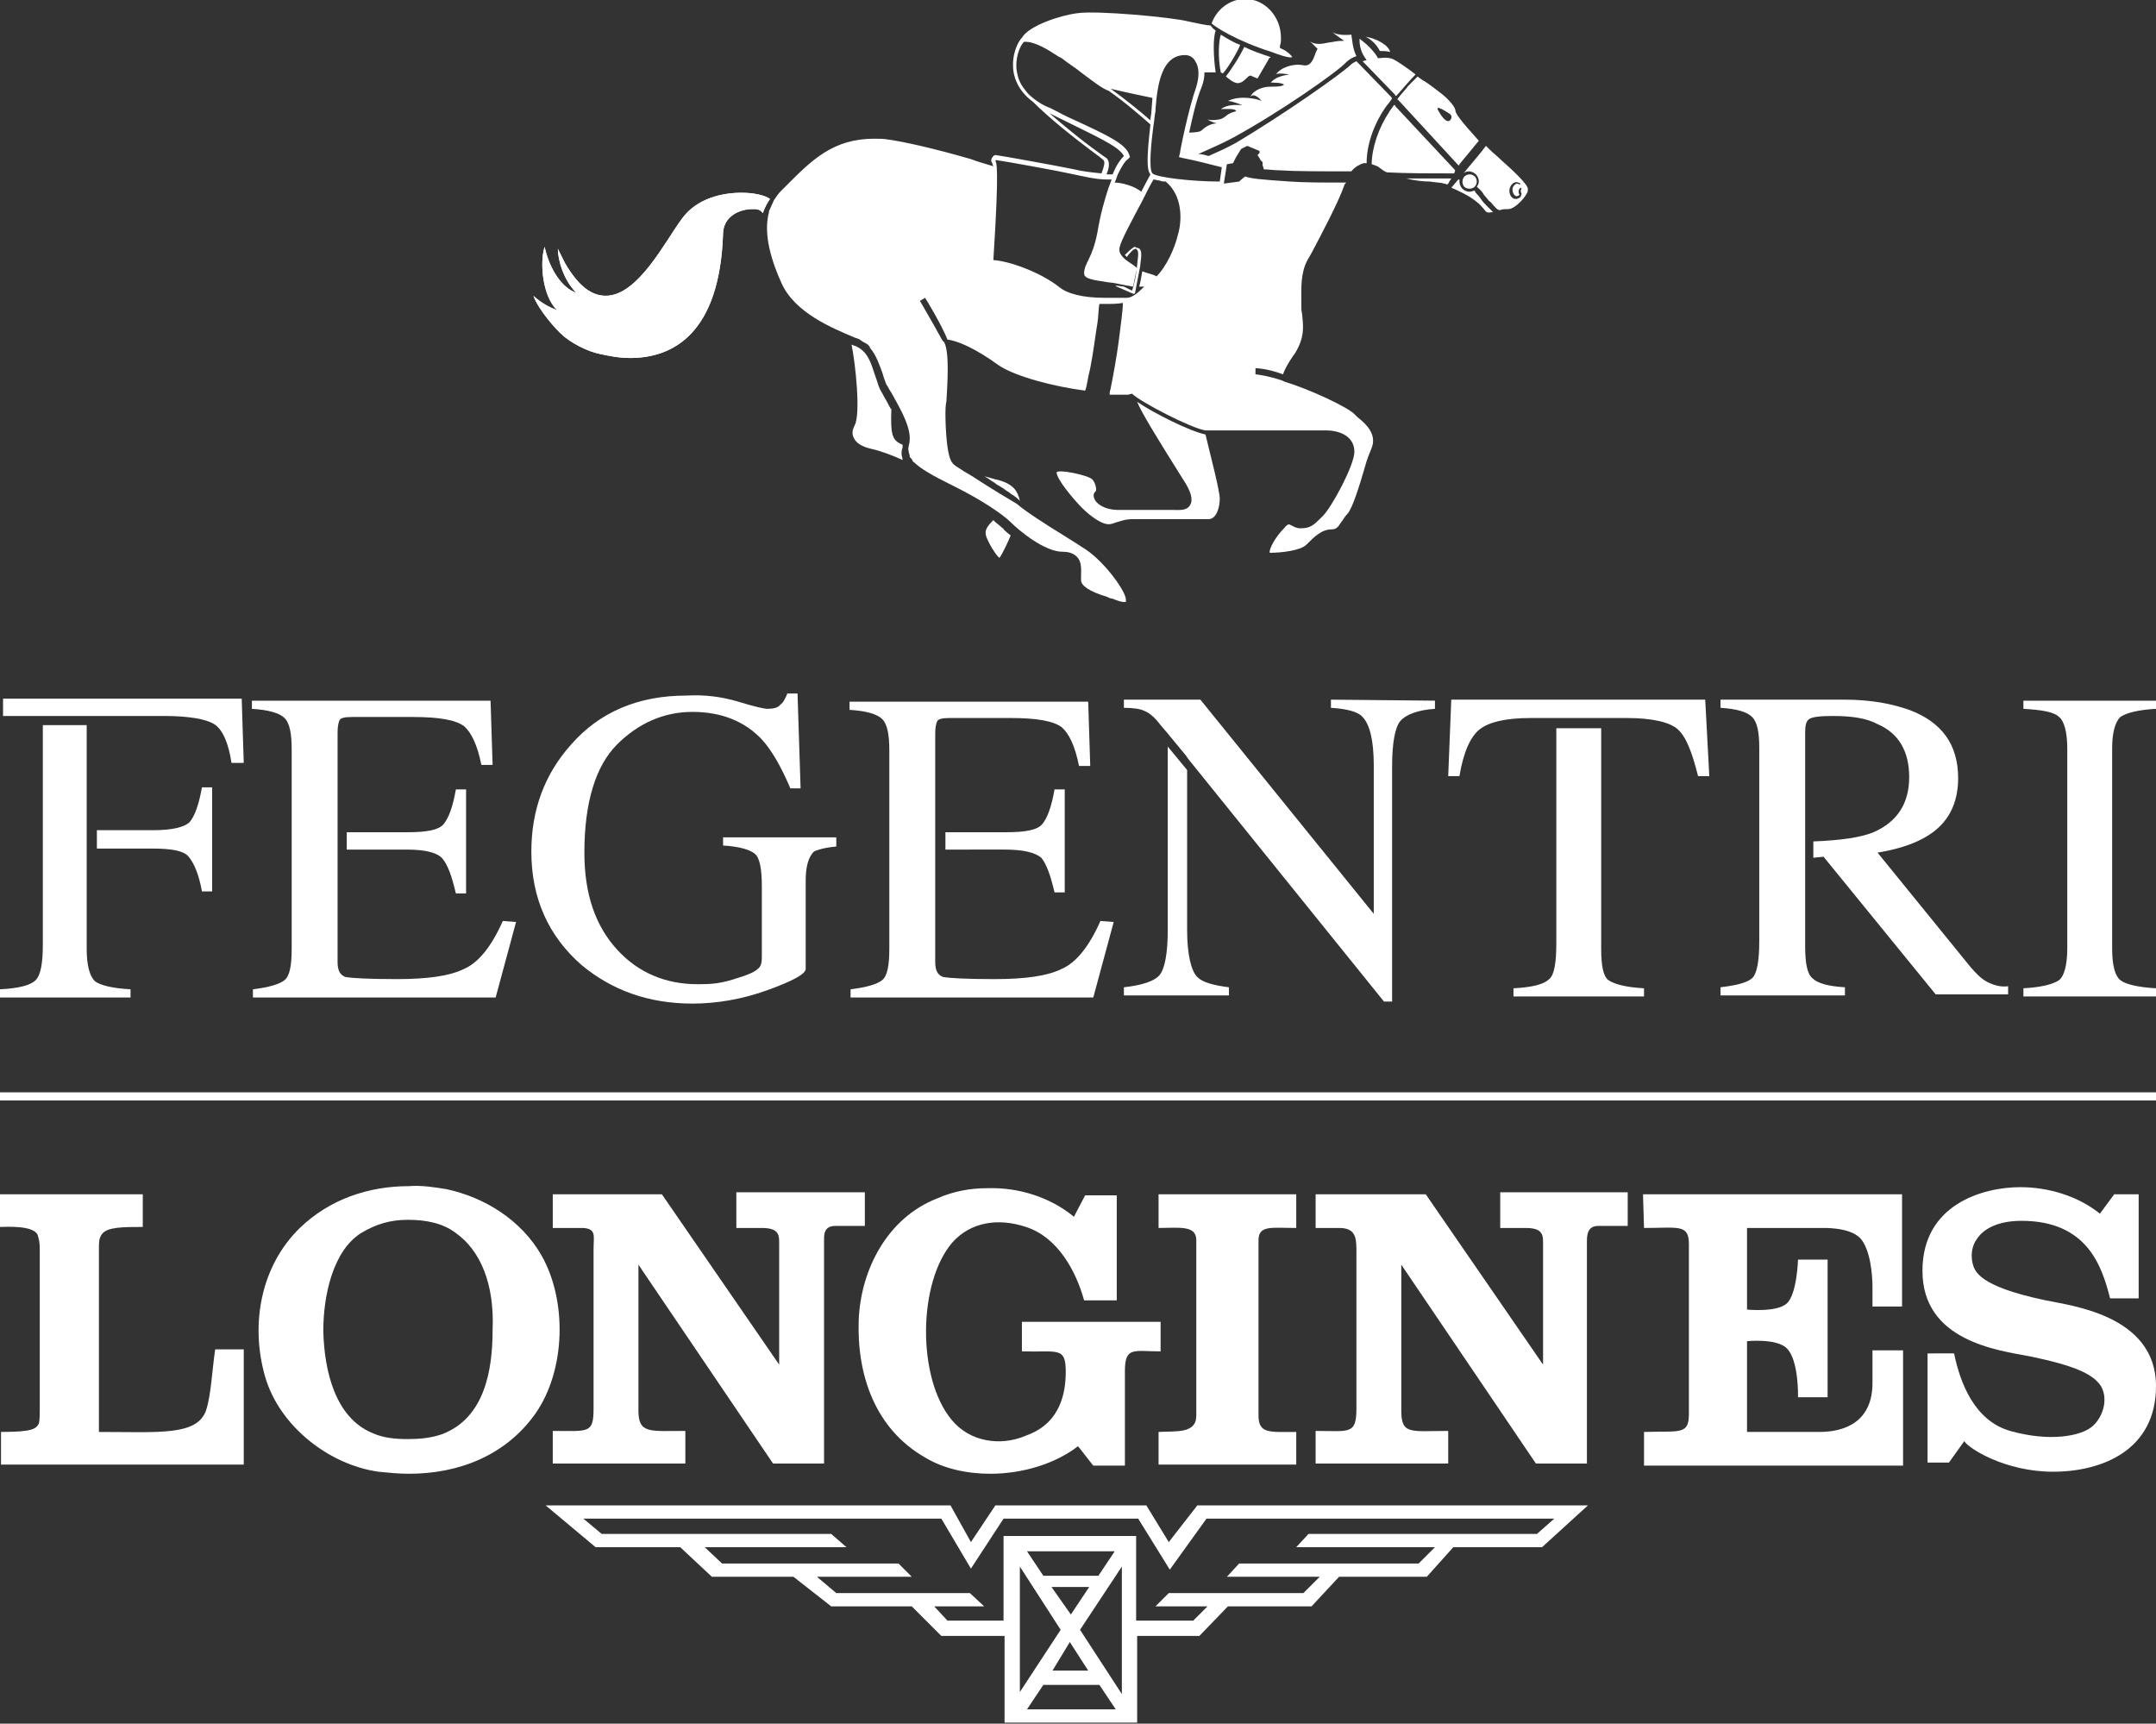
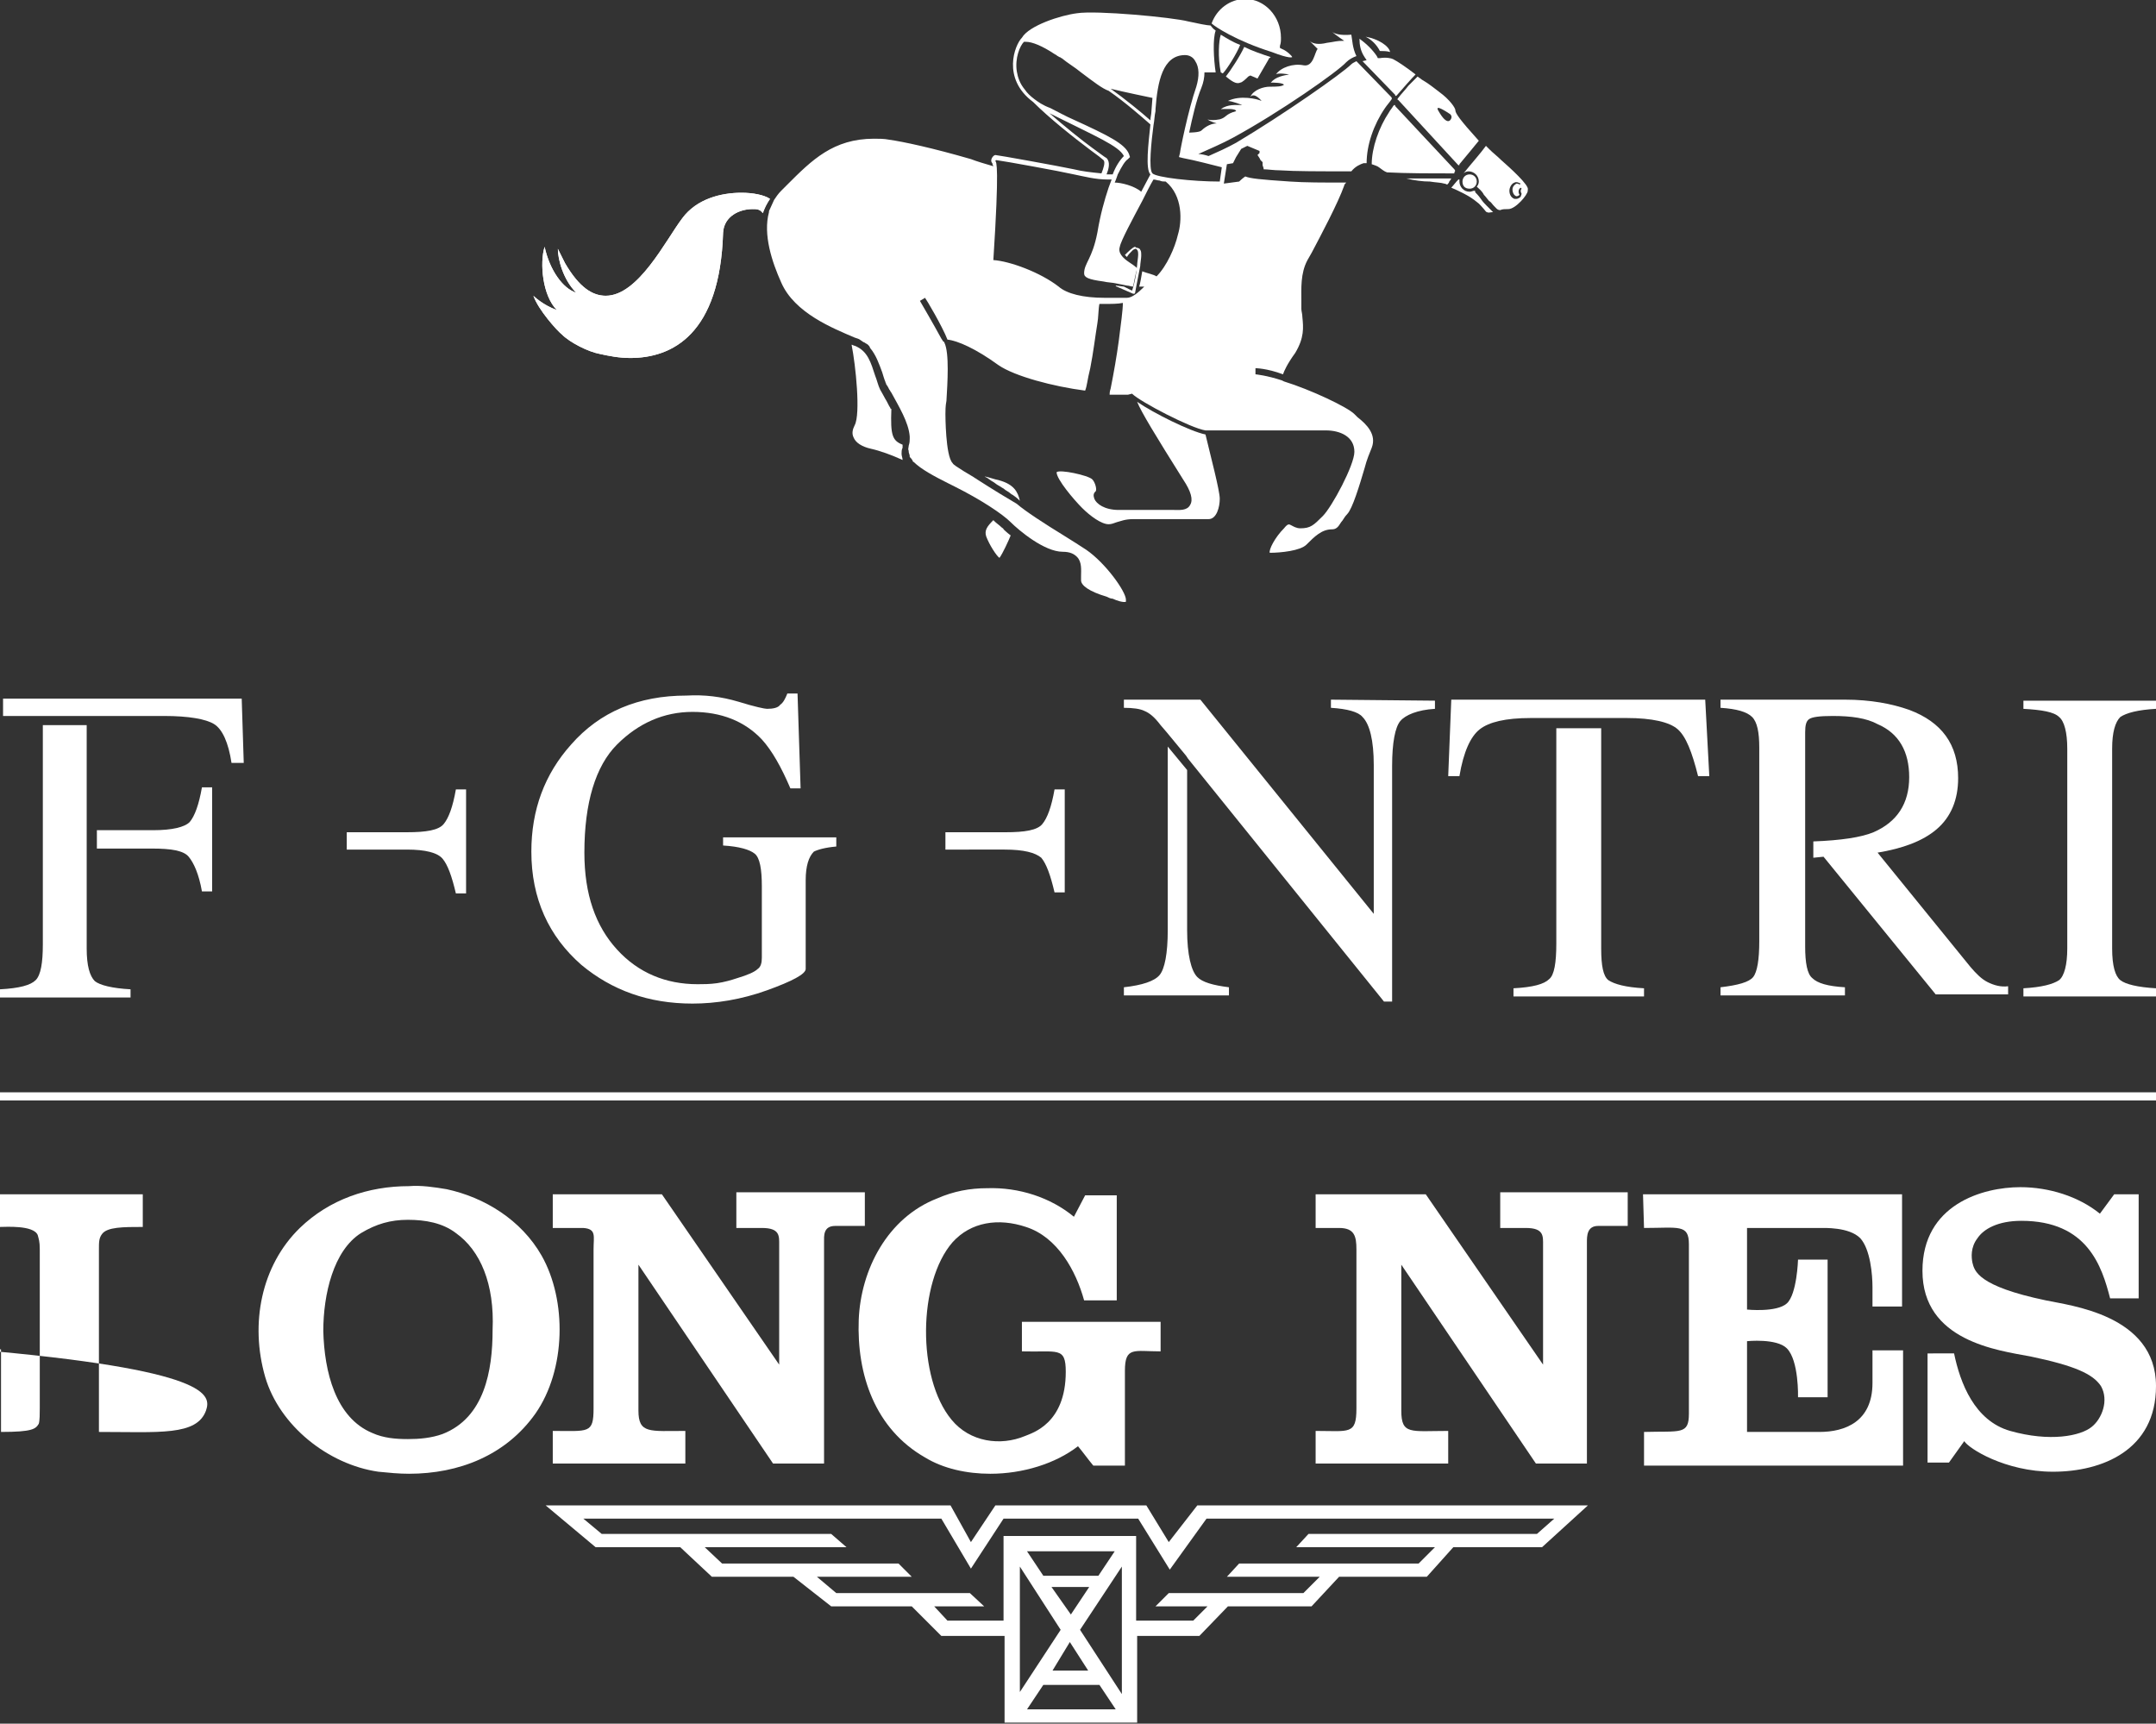
<svg xmlns="http://www.w3.org/2000/svg" version="1.1" id="Calque_1" x="0px" y="0px" viewBox="0 0 211.4 169" style="enable-background:new 0 0 211.4 169;" xml:space="preserve">
  <rect x="0" y="0" width="211.4" height="169" fill="#333333" stroke="none" />
  <style type="text/css">
	.st0{fill:#FFFFFF;}
</style>
  <g>
    <path class="st0" d="M167.2,68.6h-24.9l-0.3,7.5h1.1c0.4-2.4,1.1-3.9,2-4.6s2.5-1.1,5-1.1h1.6h0.9h4.4h0.4h2.1c2.5,0,4.2,0.4,5,1.1   s1.4,2.2,2,4.6h1.1L167.2,68.6z" />
    <path class="st0" d="M9.5,81.4H15c1.9,0,3.1-0.3,3.6-0.8c0.5-0.6,0.9-1.7,1.2-3.4h1v10.2h-1c-0.3-1.7-0.8-2.8-1.3-3.4   s-1.7-0.8-3.6-0.8H9.5V81.4z M0.3,70.2v-1.7h23.4l0.2,6.3h-1.2c-0.3-2-0.9-3.3-1.7-3.8c-0.8-0.5-2.5-0.8-4.9-0.8h-6H0.3z" />
    <path class="st0" d="M72.4,68.8c1.6,0.5,2.6,0.7,2.8,0.7c0.6,0,1.1-0.1,1.3-0.4c0.3-0.2,0.5-0.6,0.7-1.1h1l0.3,9.3h-1   c-0.9-2.1-1.8-3.7-2.8-4.8c-1.7-1.8-4-2.7-6.8-2.7s-5.3,1.1-7.4,3.2s-3.2,5.7-3.2,10.6c0,4.1,1.1,7.2,3.2,9.5   c2.1,2.3,4.8,3.4,7.9,3.4c0.5,0,1.2,0,1.9-0.1c0.7-0.1,1.4-0.3,2-0.5c1-0.3,1.7-0.6,2-0.9c0.3-0.2,0.4-0.6,0.4-1.1v-7   c0-1.7-0.2-2.8-0.7-3.2c-0.5-0.4-1.5-0.7-3.1-0.8v-0.8H82V83c-1.1,0.1-1.8,0.3-2.2,0.5C79.3,84,79,84.9,79,86.3V95   c0,0.5-1.3,1.2-3.8,2.1s-5,1.3-7.3,1.3c-4.3,0-7.9-1.3-10.9-3.8c-3.2-2.8-4.9-6.5-4.9-11.1c0-4.1,1.3-7.6,3.9-10.5   c2.8-3.2,6.6-4.8,11.3-4.8C69.1,68.1,70.7,68.3,72.4,68.8" />
    <path class="st0" d="M8.5,71.1V93c0,1.7,0.3,2.7,0.8,3.2c0.5,0.4,1.7,0.7,3.5,0.8v0.8H0V97c1.9-0.1,3-0.4,3.5-0.9s0.7-1.7,0.7-3.5   V71.1H8.5z" />
    <path class="st0" d="M198.4,96.9c1.8-0.1,2.9-0.4,3.5-0.8c0.5-0.4,0.8-1.5,0.8-3.1V73.4c0-1.6-0.3-2.7-0.8-3.1   c-0.5-0.5-1.7-0.7-3.5-0.8v-0.8h13v0.8c-1.8,0.1-2.9,0.4-3.5,0.8c-0.5,0.5-0.8,1.5-0.8,3.1V93c0,1.7,0.3,2.7,0.8,3.1   s1.7,0.7,3.5,0.8v0.8h-13V96.9z" />
-     <path class="st0" d="M49.3,90.3c-1.1,2.5-2.4,4.1-3.8,4.7c-1.4,0.7-3.6,1-6.6,1c-2.8,0-4.4-0.1-5-0.2c-0.6-0.2-0.8-0.7-0.8-1.5   v-9.6l0,0v-3.4l0,0v-9.5c0-0.6,0.1-1,0.2-1.2c0.1-0.2,0.5-0.3,1.2-0.3h6c2.6,0,4.2,0.3,5,0.9c0.7,0.6,1.3,1.8,1.7,3.8h1.1l-0.2-6.3   H24.7v0.8c1.6,0.1,2.7,0.4,3.2,0.9s0.7,1.5,0.7,3.1V93c0,1.7-0.2,2.7-0.7,3.1s-1.5,0.7-3.1,0.9v0.8h23.8l2-7.4L49.3,90.3L49.3,90.3   z" />
    <path class="st0" d="M43.4,84.2c0.5,0.6,0.9,1.7,1.3,3.4h1V77.4h-1c-0.3,1.7-0.7,2.8-1.2,3.4s-1.7,0.8-3.6,0.8H34v1.7h5.9   C41.7,83.3,42.9,83.6,43.4,84.2" />
-     <path class="st0" d="M107.9,90.3c-1.1,2.5-2.4,4.1-3.8,4.7c-1.4,0.7-3.6,1-6.6,1c-2.8,0-4.4-0.1-5-0.2c-0.6-0.2-0.8-0.7-0.8-1.5   v-10v-0.9v-1.7V81v-9.1c0-0.6,0.1-1,0.2-1.2s0.5-0.3,1.2-0.3h6c2.6,0,4.2,0.3,5,0.9c0.7,0.6,1.3,1.8,1.7,3.8h1.1l-0.2-6.3H83.3v0.8   c1.6,0.1,2.7,0.4,3.2,0.9s0.7,1.5,0.7,3.1V93c0,1.7-0.2,2.7-0.7,3.1S85,96.8,83.4,97v0.8h23.8l2-7.4L107.9,90.3L107.9,90.3z" />
    <path class="st0" d="M98.5,83.3c1.9,0,3,0.3,3.6,0.8c0.5,0.6,0.9,1.7,1.3,3.4h1V77.4h-1c-0.3,1.7-0.7,2.8-1.2,3.4s-1.7,0.8-3.6,0.8   h-5.9v1.7H98.5z" />
    <path class="st0" d="M116.4,91.2V75.5l-1.9-2.3v18c0,2.3-0.3,3.8-0.8,4.4s-1.7,1-3.5,1.2v0.8h10.3v-0.8c-1.6-0.2-2.6-0.5-3.1-1   C116.8,95.2,116.4,93.6,116.4,91.2" />
    <path class="st0" d="M130.5,68.6v0.8c1.6,0.1,2.7,0.4,3.1,0.9c0.7,0.7,1.1,2.3,1.1,4.7v14.6l-17-21h-7.5v0.8c0.9,0,1.6,0.1,2,0.3   c0.5,0.2,1,0.6,1.6,1.4l0.6,0.7l0,0l1.9,2.3l0,0l0.2,0.3l0,0l0,0l19.2,23.8h0.8V75.1c0-2.3,0.3-3.8,0.8-4.4s1.7-1.1,3.4-1.2v-0.8   L130.5,68.6L130.5,68.6z" />
    <path class="st0" d="M157,93V71.4h-4.4v21.1c0,1.9-0.2,3.1-0.7,3.5c-0.5,0.5-1.6,0.8-3.5,0.9v0.8h12.8v-0.8   c-1.8-0.1-2.9-0.4-3.5-0.8C157.2,95.7,157,94.7,157,93" />
    <path class="st0" d="M194.9,96.3c-0.6-0.3-1.1-0.8-1.7-1.5l-9.1-11.2c2.4-0.4,4.4-1.1,5.8-2.3c1.4-1.2,2.1-2.9,2.1-5   c0-3.3-1.6-5.5-4.8-6.7c-1.7-0.6-3.8-1-6.3-1h-12.2v0.8c1.6,0.1,2.6,0.4,3.1,0.9s0.7,1.5,0.7,3v19c0,1.8-0.2,3-0.6,3.5   c-0.4,0.5-1.5,0.8-3.2,1v0.8h12.2v-0.8c-1.7-0.1-2.7-0.4-3.2-0.9c-0.5-0.4-0.7-1.5-0.7-3.1v-7.4l0,0V82l0,0V71.8   c0-0.7,0.1-1.1,0.4-1.3c0.3-0.2,1-0.3,2.3-0.3c1.8,0,3.3,0.2,4.4,0.8c2.1,0.9,3.1,2.7,3.1,5.2c0,2.6-1.2,4.4-3.5,5.4   c-1.2,0.5-3.2,0.8-5.9,0.9v1.6l1-0.1l11,13.5h7.1v-0.8C196.2,96.8,195.5,96.6,194.9,96.3" />
    <path class="st0" d="M147.1,120.4h2.5c1.8,0,1.7,0.8,1.7,1.7c0,4.4,0,11.7,0,11.7l-11.5-16.7H129v3.3h2.3c1.5,0,1.7,0.8,1.7,2.1   v15.6c0,2.6-0.7,2.2-4,2.2v3.2h13v-3.2c-3.7,0-4.6,0.4-4.6-2V124c4.4,6.5,13.2,19.5,13.2,19.5h5v-21.7c0-0.6,0-1.6,1.1-1.6h2.9   v-3.3h-12.5L147.1,120.4z" />
    <path class="st0" d="M90.7,142.9c1.8,1.1,4.1,1.6,6.4,1.6c3.2,0,6.4-1,8.6-2.7c0.5,0.6,1,1.3,1.5,1.9h3.1v-9.3   c0-2.4,0.9-1.9,3.5-1.9v-2.9h-13.6v2.9c3.5,0.1,4.3-0.5,4.3,2c0,5.1-3.3,6-4,6.3c-2.4,1-5.4,0.6-7.2-1.6   c-3.4-4.1-3.3-13.5,0.1-17.4c1.8-2,4.5-2.4,7.2-1.5c3.1,1,4.9,4.3,5.7,7.2h3.2v-10.3h-3.1l-1.1,2.1c-2.3-1.9-5.4-2.9-8.5-2.8   c-1.7,0-3.3,0.3-4.9,1c-4.9,1.9-7.5,7-7.7,11.9C84,134.8,85.8,140.1,90.7,142.9" />
    <path class="st0" d="M72.2,120.4h2.5c1.8,0,1.7,0.8,1.7,1.7c0,4.4,0,11.7,0,11.7l-11.5-16.7H54.2v3.3h3c1.3,0.1,1,0.8,1,2.1v15.6   c0,2.5-0.5,2.2-4,2.2v3.2h13v-3.2c-3.5,0-4.6,0.3-4.6-2V124c4.4,6.5,13.2,19.5,13.2,19.5h5v-21.7c0-0.6-0.1-1.6,1.1-1.6h2.9v-3.3   H72.2V120.4z" />
    <path class="st0" d="M48.3,130.4c0,4-0.8,8.6-4.9,10.2c-1.1,0.4-2.3,0.5-3.4,0.5c-1.2,0-2.4-0.1-3.5-0.6c-3.6-1.5-4.7-6-4.8-10   c0-3.6,1-7.9,3.7-9.6c1.5-0.9,2.9-1.3,4.6-1.3c1.7,0,3.4,0.3,4.7,1.3C47.1,122.6,48.5,125.9,48.3,130.4 M53.1,123.1   c-2-3.5-5.6-5.7-9.3-6.5c-1.2-0.2-2.5-0.4-3.7-0.3c-4,0-7.8,1.3-10.7,4.1c-3.8,3.7-4.9,9.4-3.4,14.6c1.4,4.8,6.2,8.6,11.1,9.3   c1,0.1,2,0.2,3,0.2c4.9,0,9.5-1.8,12.4-5.9C55.5,134.3,55.6,127.5,53.1,123.1" />
-     <path class="st0" d="M20.2,138.3c-0.9,2.5-4.6,2.1-10.5,2.1c0,0,0-17.3,0-17.9c0-0.7,0-1.1,0.3-1.5c0.5-0.7,2.1-0.7,4-0.7v-3.2H0   v3.2c0.5,0,3.3-0.2,3.7,0.8c0.1,0.4,0.2,0.6,0.2,1.4c0,0.6,0,15.6,0,15.6c0,0.5,0,1.2-0.1,1.5c-0.3,0.5-0.6,0.8-3.7,0.8   c0,1.3,0,3.2,0,3.2h23.8v-11.3h-2.8C20.8,134.3,20.7,136.8,20.2,138.3" />
-     <path class="st0" d="M117.3,121.6v17.2c0,1.8-2,1.5-3.7,1.6v3.2h13.5v-3.2c-2.6,0-3.7,0.2-3.7-1.6v-17.2c0-1.5,1.3-1.2,3.7-1.2   v-3.3h-13.5v3.3C115.6,120.4,117.3,120.1,117.3,121.6" />
+     <path class="st0" d="M20.2,138.3c-0.9,2.5-4.6,2.1-10.5,2.1c0,0,0-17.3,0-17.9c0-0.7,0-1.1,0.3-1.5c0.5-0.7,2.1-0.7,4-0.7v-3.2H0   v3.2c0.5,0,3.3-0.2,3.7,0.8c0.1,0.4,0.2,0.6,0.2,1.4c0,0.6,0,15.6,0,15.6c0,0.5,0,1.2-0.1,1.5c-0.3,0.5-0.6,0.8-3.7,0.8   c0,1.3,0,3.2,0,3.2v-11.3h-2.8C20.8,134.3,20.7,136.8,20.2,138.3" />
    <path class="st0" d="M161.2,120.4c3.4,0,4.4-0.4,4.4,1.6v16.6c0,2.1-0.8,1.7-4.4,1.8v3.3h25.4v-11.3h-3v3.2c0,3.8-2.7,4.8-5.2,4.8   h-7.1v-8.9c0,0,2.9-0.3,3.9,0.7c1.2,1.2,1.1,4.8,1.1,4.8h2.9v-13.5h-2.9c0,0-0.1,3.4-1.1,4.3c-1,0.9-3.9,0.6-3.9,0.6v-8h7.1   c0.5,0,2.9-0.1,4,1c1,1.1,1.2,3.6,1.2,4.8c0,1.2,0,1.9,0,1.9h2.9v-11h-25.4L161.2,120.4z" />
    <path class="st0" d="M200.6,127.5c-6.7-1.4-7-2.9-7.2-3.7c-0.1-0.5-0.2-1.5,0.5-2.4c0.6-0.9,2-1.7,4.3-1.7c6.5,0,7.9,4.5,8.7,7.6   h2.8v-10.2h-2.4l-1.4,1.9c-2.1-1.7-5-2.6-7.8-2.6c-3.7,0-9.6,1.7-9.6,8.2c0,6.9,7.4,7.8,10.6,8.4c4.3,0.9,6.1,1.7,6.9,2.9   c0.8,1.4,0.1,3.2-0.9,4c-1.1,0.9-4.1,1.5-8,0.4c-3.5-1-4.9-4.7-5.5-7.6H189v10.7h2.1l1.5-2.1c0.4,0.7,4,3,8.7,3   c4.8,0,10.1-2.1,10.1-8.4C211.4,128.9,202.9,128,200.6,127.5" />
  </g>
  <path class="st0" d="M152.4,148.9l-1.7,1.5h-22.4l-1.2,1.3h13.6l-1.6,1.6h-17.6l-1.2,1.3h9.1l-1.6,1.6h-13.2l-1.3,1.3h5.1l-1.4,1.4  h-5.6v-8.3h-13v8.3h-5.5l-1.3-1.4h4.9l-1.4-1.3H82l-1.9-1.6h9.3l-1.3-1.3H70.8l-1.7-1.6H83l-1.5-1.3H59l-1.8-1.5h35.1l2.9,4.9  l3.2-4.9h13.2l3.1,5l3.6-5H152.4z M110,166.1l-4.1-6.3l4.1-6.2V166.1z M100.7,167.6l1.6-2.4h5.5l1.6,2.4H100.7z M104,159.8l-4,6.1  v-12.3L104,159.8z M102.3,154.5l-1.6-2.4h8.6l-1.6,2.4H102.3z M106.7,163.8h-3.5l1.7-2.8L106.7,163.8z M103.1,155.6h3.7l-1.8,2.7  L103.1,155.6z M114.6,151.2l-2.2-3.6H97.6l-2.4,3.6l-2-3.6H53.5l4.9,4.1h8.3l3.1,2.9h8l3.7,2.9h7.9l2.9,2.9h6.2v8.5h13v-8.5h6.1  l2.8-2.9h8.2l2.7-2.9h8.6l2.6-2.9h8.7l4.5-4.1h-38.3L114.6,151.2z" />
  <path class="st0" d="M123.2,16L123.2,16L123.2,16z" />
  <g>
    <path class="st0" d="M119.6,48.9c0,0.8-0.3,2-1.1,2h-7.4c-0.8,0-1.2,0.2-1.6,0.3c-0.3,0.1-0.5,0.2-0.8,0.2c-0.7,0-1.8-0.8-2.6-1.6   c-0.8-0.8-2.5-2.8-2.5-3.5c0.3-0.3,3.1,0.3,3.5,0.7c0.3,0.3,0.5,1.1,0.3,1.2c-0.2,0.2-0.2,0.4-0.1,0.7c0.2,0.5,1,1.1,2.4,1.1h5.1   c0.1,0,0.2,0,0.3,0c0.5,0,1.3,0.1,1.6-0.5c0.3-0.5,0.1-1.3-0.7-2.5c-2.7-4.3-4.1-6.6-4.5-7.6c1.6,1.1,5.2,2.9,6.7,3.2   C118.7,44.7,119.6,48.1,119.6,48.9" />
    <path class="st0" d="M142.3,11.6c0,0-0.3,1-1.3-0.8c-0.3-0.6,0.9,0.2,1.2,0.4C142.4,11.4,142.3,11.6,142.3,11.6 M142.7,10.8   c0-0.2-0.5-1-1.6-1.8c-0.4-0.3-1-0.8-1.7-1.2c-0.1-0.1-0.3-0.2-0.4-0.3c-0.1,0.1-0.1,0.1-0.2,0.2c-0.2,0.2-0.4,0.4-0.7,0.7   c-0.3,0.4-0.7,0.8-1,1.2c-0.1,0.1-0.1,0.2,0,0.2l5.8,6.3l0.1,0.1l0,0c0.1,0,0.1,0,0.1-0.1c0.6-0.7,1.4-1.7,1.9-2.3   C143.1,11.7,142.7,11.1,142.7,10.8" />
    <path class="st0" d="M73.8,20.5c-1.3,0-2.8,0.7-2.9,2.3c-0.3,10-5,12.3-9.1,12.3c-1.1,0-2.1-0.2-3-0.4c-1.1-0.2-2.9-1.1-3.7-1.9   c-0.5-0.4-2.3-2.4-2.8-3.8c0,0,0.9,0.9,2.3,1.4c-1.4-1.4-1.7-4.6-1.2-6.2c0.5,2.3,1.8,4.1,3.1,4.5c-1.3-1.3-1.8-3.3-1.8-4.3   l0.7,1.4c1.4,2.4,2.7,3.2,4,3.2c3.2,0,5.9-5.5,7.5-7.6c1.4-1.9,3.8-2.5,5.8-2.5c1.1,0,2.2,0.2,2.8,0.6c-0.3,0.4-0.5,0.9-0.7,1.4   C74.5,20.5,74.2,20.5,73.8,20.5" />
    <path class="st0" d="M73.8,20.5c-1.3,0-2.8,0.7-2.9,2.3c-0.3,10-5,12.3-9.1,12.3c-1.1,0-2.1-0.2-3-0.4c-1.1-0.2-2.9-1.1-3.7-1.9   c-0.5-0.4-2.3-2.4-2.8-3.8c0,0,0.9,0.9,2.3,1.4c-1.4-1.4-1.7-4.6-1.2-6.2c0.5,2.3,1.8,4.1,3.1,4.5c-1.3-1.3-1.8-3.3-1.8-4.3   l0.7,1.4c1.4,2.4,2.7,3.2,4,3.2c3.2,0,5.9-5.5,7.5-7.6c1.4-1.9,3.8-2.5,5.8-2.5c1.1,0,2.2,0.2,2.8,0.6c-0.3,0.5-0.6,0.9-0.7,1.4   C74.5,20.5,74.2,20.5,73.8,20.5" />
    <path class="st0" d="M85.4,44c-0.9-0.2-1.5-0.6-1.7-1.1c-0.2-0.4-0.1-0.8,0.1-1.2c0.6-1.1,0.1-5.9-0.3-7.9c0.1,0,0.2,0.1,0.3,0.1   c1.3,0.5,1.6,1.7,2,2.9c0.2,0.5,0.3,1,0.5,1.4c0.1,0.2,0.3,0.5,0.5,0.9c0.2,0.3,0.3,0.6,0.5,0.9c0,0,0,0.1,0.1,0.1   c-0.1,2.6,0.1,3.1,1.1,3.5c0,0.1,0,0.2,0,0.3l0,0c-0.1,0.2-0.1,0.4-0.1,0.6c0,0.2,0.1,0.4,0.1,0.6C87.4,44.6,86.3,44.2,85.4,44" />
    <path class="st0" d="M98,54.7c-0.3-0.2-1-1.3-1.3-2.1c-0.2-0.6,0.1-1,0.7-1.6l0.1,0.1c0.2,0.2,0.5,0.4,0.7,0.6   c0.1,0.1,0.2,0.1,0.2,0.2c0,0,0.3,0.3,0.7,0.6C98.9,53,98.3,54.3,98,54.7" />
    <path class="st0" d="M98,47.1c1.4,0.4,1.8,1.1,2,2c-0.1-0.1-0.3-0.3-0.6-0.5c-0.1-0.1-0.2-0.1-0.3-0.2c-0.2-0.2-0.5-0.3-0.7-0.5   c-0.2-0.1-0.3-0.2-0.5-0.3s-0.4-0.3-0.6-0.4c-0.2-0.1-0.4-0.3-0.6-0.4c-0.1,0-0.1-0.1-0.2-0.1C97,46.8,97.5,47,98,47.1" />
    <path class="st0" d="M111.5,24.3c0.1,0,0.3,0.1,0.3,0.2c0.1,0.1,0.1,0.3,0.1,0.6c0,0.2-0.1,0.8-0.1,1c-0.3,1.5-0.5,2.6-0.5,2.6   s0,0.1-0.1,0.1c0,0,0,0-0.1,0l0,0l-1.6-0.7c0,0-0.1,0-0.1-0.1l0,0l0.8,0.1l0.6,0.3l0.2,0.1l0.1-0.3c0.1-0.3,0.3-1.2,0.4-2.2   c0-0.2,0.1-0.8,0.1-1s0-0.4-0.1-0.5l-0.1-0.1h-0.1l-0.2,0.1l-0.1,0.1c-0.2,0.2-0.4,0.4-0.5,0.6l-0.2-0.2c0,0,0,0,0.1-0.1   c0.2-0.2,0.7-0.7,0.9-0.7C111.4,24.3,111.5,24.3,111.5,24.3" />
    <path class="st0" d="M133.6,6L133.6,6l0.4-0.1l-0.2-0.3c-0.4-0.6-0.5-1.2-0.5-1.8c0.7,0.5,1.3,1.1,1.7,1.7l0.1,0.2h0.2   c0.6-0.1,1.1,0,1.3,0.1c0.4,0.2,1.3,0.8,2.2,1.5c-0.4,0.4-1.1,1.2-1.8,2l-0.1,0.1l0,0c-0.1,0-0.1,0-0.1-0.1L133.6,6z" />
    <path class="st0" d="M135.2,16.4c-0.1-0.1-0.4-0.2-0.7-0.3c0-1.6,0.7-3.6,1.7-5.1c0.1-0.2,0.3-0.4,0.4-0.6l0.1-0.1l0,0   c0.1,0,0.1,0,0.1,0.1l5.8,6.2c0.1,0.1,0.1,0.2,0,0.3c0,0,0,0,0,0.1c-2.5,0-4.7,0-6.6-0.1C135.7,16.8,135.5,16.6,135.2,16.4" />
    <path class="st0" d="M142.1,17.8c0,0.1-0.1,0.2-0.2,0.3c-0.2-0.1-0.3-0.1-0.3-0.1c-0.3-0.1-0.8-0.1-1.4-0.2c-0.7,0-1.5-0.1-2.3-0.3   c1.3,0,2.8,0,4.4,0C142.2,17.7,142.1,17.8,142.1,17.8" />
    <path class="st0" d="M145.8,20.8c-0.1,0-0.2-0.2-0.3-0.3c-0.2-0.2-0.4-0.5-0.7-0.7c-0.7-0.6-1.8-1.1-2.5-1.4   c0.2-0.2,0.4-0.5,0.7-0.8h0.1c0,0.1,0,0.2,0,0.2c0,0.5,0.4,1,1,1c0.2,0,0.3-0.1,0.5-0.1l0.1,0.1c-0.1,0-0.1,0-0.1,0   c0.1,0.1,0.4,0.4,0.6,0.7c0.2,0.3,0.4,0.5,0.6,0.7c0.1,0.1,0.2,0.2,0.3,0.3c0.1,0.1,0.2,0.2,0.3,0.3   C146.1,20.8,146,20.9,145.8,20.8" />
    <path class="st0" d="M143.4,17.8c0-0.4,0.3-0.7,0.7-0.7s0.7,0.3,0.7,0.7c0,0.4-0.3,0.7-0.7,0.7C143.6,18.5,143.4,18.2,143.4,17.8" />
    <path class="st0" d="M110.2,29.6L110.2,29.6L110.2,29.6 M108.3,29.2c-2.1,0-3.7-0.4-4.5-1.1c-1.8-1.4-4.8-2.5-6.4-2.6   c0.6-9.3,0.3-9.6,0.2-9.7c0,0,0-0.1,0.1-0.1c0.8,0.1,6.3,1.1,7.6,1.4c1,0.2,2.1,0.5,3.3,0.5c0.1,0,0.2,0,0.4,0   c-0.1,0.3-0.2,0.5-0.3,0.8l0,0c-0.4,1.2-0.8,2.6-1.1,4.4c-0.5,2.6-1.3,3-1.3,4c0,0.4,0.4,0.6,1.9,0.8c0.4,0.1,0.9,0.1,1.3,0.2   l1,0.2l0,0c0.2,0,0.4,0.1,0.6,0.1c0.1-0.4,0.2-1.1,0.4-1.8c-0.2-0.2-0.5-0.4-0.8-0.6l0,0l0,0c-0.6-0.4-1.1-0.9-0.9-1.5   c0.1-0.6,1.3-2.8,2.2-4.5l0,0c0.4-0.8,0.8-1.6,1.1-2.1c0.2,0,0.4,0.1,0.6,0.1c0.2,0.1,0.4,0.1,0.6,0.1c1.7,1.4,1.6,3.9,1.2,5.2   c-0.3,1.3-1.1,3.1-2.1,4.1c-0.3-0.2-0.9-0.3-1.4-0.5c-0.1,0.6-0.2,1.2-0.3,1.5c0.2,0,0.4,0,0.5,0l0,0c-0.6,0.6-1.2,1.1-1.7,1.1   c-0.1,0-0.3,0-0.6,0C109.5,29.2,109,29.2,108.3,29.2 M107.1,14.5c-1.1-0.8-2.7-2.1-4.2-3.4c4.6,2.3,6.8,3.2,7.3,4.2   c-0.4,0.4-0.8,1-1.1,1.8c-0.2,0-0.4,0-0.5,0c0,0,0,0-0.1,0c0.2-0.5,0.4-1.2,0-1.6C108.3,15.4,107.8,15,107.1,14.5 M101.4,9.7   L101.4,9.7c-0.4-0.3-0.7-0.6-0.9-0.9C100,8.2,99.8,7.6,99.7,7c-0.2-1.3,0.3-2.5,0.7-2.9c0.1,0,0.2,0,0.2,0c0.6,0,1.6,0.4,2.8,1.2   c0.2,0.1,0.3,0.2,0.3,0.2c0.1,0,0.1,0.1,0.2,0.1s0.1,0.1,0.2,0.1c0.6,0.5,1.3,0.9,1.9,1.4c1.2,0.9,2.1,1.6,2.7,1.8   c1.6,1.1,3.3,2.6,4.1,3.3c-0.2,1.9-0.5,4.4,0,4.9l-0.9,1.7c-0.7-0.6-2-0.9-2.6-0.9c0.1-0.2,0.3-0.8,0.3-0.8c0.4-0.8,0.7-1.3,1-1.5   l0.2-0.2l-0.1-0.3c-0.4-1-2-1.8-5.5-3.4c-0.7-0.3-1.4-0.7-2.2-1.1C102.2,10.3,101.8,10,101.4,9.7 M113,9.6l-0.1,1.3   c0,0.3-0.1,0.6-0.1,0.9c-0.9-0.8-2.5-2.1-3.9-3.1C110.1,9,113,9.6,113,9.6 M113.3,10.9v-0.2c0.2-2.7,0.7-5.3,2.9-5.3   c0.4,0,0.8,0.2,1,0.6c0.4,0.6,0.4,1.5,0.1,2.5c-0.8,2.3-1.6,6.3-1.6,6.5l-0.1,0.4l0.4,0.1c1.1,0.2,3,0.7,3.8,0.9l-0.2,1.4   c-2.7,0-6.2-0.4-6.6-0.8s-0.1-3.2,0.1-4.7C113.2,11.8,113.2,11.3,113.3,10.9 M120.3,16.1l0.6-0.1l0.3-0.6l0.5-0.8l0.6-0.3l1.2,0.5   V15l-0.2,0.2l0.2,0.3l0.1,0.2l0.2,0.2v0.3l0.1,0.3v0.1c0.4,0,1,0.1,1.6,0.1c1.5,0.1,3.8,0.1,7,0.1c0.4-0.5,0.9-0.7,1.2-0.8   c0.1,0,0.2,0,0.3,0c0-1.8,0.7-3.8,1.8-5.4c0.2-0.3,0.4-0.5,0.6-0.8c0.1-0.1,0.1-0.2,0-0.3L133,6c-0.2,0.1-0.4,0.2-0.5,0.3   c-0.9,0.9-6.6,4.9-11.3,7.7c-0.9,0.5-1.8,0.9-2.7,1.3c-0.3-0.1-0.7-0.2-1-0.2c1.1-0.5,2.3-1,3.4-1.6C125.5,11,131.2,7,132,6.1   c0.3-0.3,0.7-0.5,1-0.6c-0.4-0.8-0.4-1.6-0.5-2.1l0,0c-1.1,0.1-1.7-0.1-1.9-0.3c0.3,0.3,1.2,0.9,1.2,0.9c-0.8,0-0.9,0.1-1.7,0.2   c-0.8,0.2-1.4,0.1-1.7-0.2c0.2,0.2,0.8,0.8,0.8,0.8c-0.3,0.3-0.4,1.8-1.4,1.6c-1-0.2-2.2,0.2-2.7,0.9c0.2-0.2,1.3,0,1.3,0   c-0.5,0.1-1.3,0.2-1.8,0.8c0.3,0,1.1,0,1.3,0.2c-0.2,0.2-0.8,0.2-1.4,0.2s-1.6,0.3-1.9,1c0.4-0.5,1.1,0.4,1.1,0.4   c-0.4-0.2-2.1-0.6-3.3,0c0.4,0,1.4,0.4,1.4,0.4c-0.6,0-1.4-0.1-2.1,0.4c0.3,0,1.5-0.1,1.5,0.2c-1.1,0.3-0.9,0.6-1.6,0.8   c-0.5,0.1-1,0.1-1.2,0c0.2,0.2,0.9,0.4,0.9,0.4c-0.7,0-1.3,0.5-1.5,0.7s-1.2,0.2-1.2,0.2c0.3-1.4,0.7-3.2,1.2-4.4   c0.2-0.5,0.3-1,0.3-1.5l0,0l0,0h1.1c-0.2-1.3-0.3-3.3,0-4.1c-0.3-0.2-0.4-0.4-0.5-0.5c-0.3,0-1.3-0.2-2.2-0.4   c-1.5-0.4-9-1.1-10.9-0.8c-1.6,0.2-4.7,1.2-5.4,2.4l0,0c-0.7,0.7-2,4,1.1,6.3c1.6,1.6,4,3.5,5.6,4.7c0.7,0.5,1.2,0.9,1.3,1   c0.2,0.2,0,0.8-0.2,1.3c-1-0.1-1.9-0.2-2.7-0.4c-1.4-0.3-7.5-1.4-7.7-1.4S97,15.7,97.3,16c0,0,0,0.1,0.1,0.3   c-0.7-0.2-1.7-0.5-2.2-0.7c-3.8-1.1-6.6-1.7-8-1.9c-0.5-0.1-1-0.1-1.5-0.1c-4,0-6.1,2.1-8.5,4.5l-0.6,0.6c-0.3,0.3-0.5,0.6-0.7,0.9   l-0.5,1.1v0.1c-0.6,2.2,0.3,4.9,1.2,6.9c1.3,3,5.1,4.5,7.2,5.4l0.3,0.1l0,0l0,0c0.3,0.1,0.4,0.3,0.7,0.4c0.1,0.1,0.2,0.1,0.3,0.2   c0.1,0.1,0.2,0.2,0.2,0.3c0.6,0.7,0.9,1.6,1.2,2.4c0.1,0.3,0.2,0.7,0.3,0.9c0,0.1,0.1,0.2,0.1,0.3c0.1,0.1,0.2,0.3,0.3,0.5   c0.1,0.1,0.1,0.2,0.2,0.3c0.7,1.3,1.7,2.9,1.8,4.3l0,0V43l0,0c0,0.2,0,0.4-0.1,0.7c0,0.2-0.1,0.3,0,0.5v0.1c0,0.1,0.1,0.3,0.1,0.4   v0.1c0.1,0.1,0.2,0.2,0.3,0.4c0,0,0,0.1,0.1,0.1c0.7,0.7,2,1.4,3.4,2.1l0.6,0.3c2.6,1.3,4.7,2.7,5.5,3.5s3.3,2.9,5.1,2.9   c0.7,0,1.1,0.2,1.4,0.5c0.5,0.5,0.4,1.3,0.4,1.9c0,0.1,0,0.3,0,0.4c0,0.5,0.8,1.1,2.5,1.6c0.2,0.1,0.4,0.2,0.6,0.2   c0.4,0.2,1.1,0.4,1.3,0.3c0,0,0-0.1,0-0.2c0-0.8-2-3.6-3.9-4.9c-0.6-0.4-1.4-0.9-2.2-1.4c-1.8-1.1-3.8-2.4-4.6-3.1   C99,49,97.2,47.9,95.8,47c-0.1-0.1-0.2-0.1-0.3-0.2l-1-0.6l0,0c-0.6-0.4-1-0.6-1.1-0.8c-0.7-0.7-0.7-4.8-0.7-4.8   c0-0.3,0-0.8,0.1-1.3c0.1-1.7,0.3-4.7-0.2-5.7l0,0l0,0c0,0,0-0.1-0.1-0.1l-0.2-0.3l0,0c-0.7-1.3-2.1-3.7-2.1-3.7l0.5-0.3   c0.1,0.1,1.7,2.8,2.2,4.1c1,0.1,2.8,0.9,5,2.5c1.6,1.1,5.4,2.1,8.5,2.5c0.2-0.5,0.2-1,0.5-2.2c0.3-1.5,0.5-3.2,0.7-4.4   c0.1-0.5,0.1-1.5,0.2-1.9l0,0c0.1,0,0.3,0,0.4,0c0.8,0,1.4,0,1.9-0.1c0,0.7-0.2,2.1-0.4,3.7c-0.2,1.5-0.5,3.2-0.8,4.7   c-0.1,0.3-0.1,0.5-0.1,0.6c0.7,0,1.3,0,1.8,0l0.4-0.1l0,0c0.8,0.8,5.8,3.4,7.2,3.6H130c1.4,0,2.8,0.6,2.8,2.1   c0,1.3-2.2,5.4-3.1,6.3c-0.9,0.9-1.2,1.2-2.2,1.2c-0.4,0-0.7-0.2-0.9-0.3c-0.2-0.1-0.3-0.2-0.7,0.3c-0.9,0.9-1.5,2.1-1.4,2.4   c1.1,0,3-0.2,3.6-0.8c0.8-0.8,1.5-1.5,2.5-1.5c0.4,0,0.6-0.2,0.9-0.7c0.2-0.2,0.3-0.5,0.6-0.8c0.5-0.5,1.2-2.8,1.7-4.5   c0.2-0.8,0.5-1.5,0.7-2c0.5-1.3-0.5-2.3-1.4-3c-0.1-0.1-0.2-0.2-0.3-0.3c-0.7-0.7-4.3-2.4-6.9-3.2l-0.2-0.1   c-1.5-0.5-2.6-0.6-2.6-0.6v-0.6c0,0,1.1,0,2.7,0.6c0.1-0.3,0.4-1,1.2-2.1c0.9-1.5,0.8-2.5,0.7-3.5c0-0.3-0.1-0.6-0.1-0.8   c0-0.2,0-0.5,0-0.8c0-1.2-0.1-2.7,0.6-4l0.4-0.7c0.9-1.7,2.6-4.9,3.2-6.6c0-0.1,0.1-0.2,0.2-0.3c-2.3,0-4.1,0-5.5-0.1   c-3-0.2-3.9-0.3-4.4-0.5c-0.3,0.2-0.6,0.5-0.6,0.5L120,18L120.3,16.1z" />
    <path class="st0" d="M119.7,7.1l0.2,0.1c0.4-0.4,1.4-2,1.7-2.8c-0.8-0.3-1.4-0.7-1.9-1C119.5,4,119.4,5.6,119.7,7.1" />
    <path class="st0" d="M121.6,8.1c0.2,0,0.6-0.4,0.8-0.6l0.2-0.1l0.7,0.3l1.1-1.9c0-0.1,0.1-0.1,0.2-0.2c-0.9-0.3-1.8-0.6-2.6-1   c-0.4,0.9-1.4,2.4-1.8,2.9C120.7,7.9,121.2,8.3,121.6,8.1" />
    <path class="st0" d="M126.7,5.6c0-0.1-0.5-0.6-1-0.8l-0.2-0.1V4.5c0.1-0.3,0.1-0.5,0.1-0.8c0-2.1-1.6-3.8-3.5-3.8   c-1.5,0-2.8,1-3.3,2.4c0.3,0.3,2.4,1.7,5.9,2.8C126.5,5.8,126.7,5.6,126.7,5.6" />
    <path class="st0" d="M135.3,5c0.3,0,0.7,0,1,0.1c-0.1-0.6-1.2-1.3-2.4-1.5C134.5,3.9,135,4.4,135.3,5" />
    <path class="st0" d="M149.1,19.3c-0.1,0.1-0.3,0.2-0.4,0.2c-0.1,0-0.2,0-0.2,0c-0.3-0.1-0.5-0.4-0.5-0.8c0-0.3,0.2-0.7,0.5-0.8   c0.2-0.1,0.4,0,0.6,0.1l-0.1,0.1c-0.1-0.1-0.3-0.1-0.3-0.1c-0.2,0.1-0.4,0.3-0.4,0.6c0,0.2,0.1,0.5,0.3,0.6c0.1,0.1,0.3,0,0.4-0.1   c-0.1-0.1-0.2-0.5,0.1-0.7l0.1,0.1c-0.2,0.2,0,0.5,0,0.5L149.1,19.3L149.1,19.3z M147.2,15.7c-0.4-0.4-0.8-0.7-1.1-1l-0.1-0.1   c-0.1-0.1-0.2-0.2-0.3-0.3c-0.5,0.7-1.4,1.7-2.2,2.7l0,0c0.1-0.1,0.3-0.2,0.5-0.2c0.5,0,1,0.4,1,1c0,0.2-0.1,0.4-0.2,0.5   c0.2,0.2,0.5,0.4,0.7,0.8c0.2,0.2,0.4,0.5,0.5,0.6c0.2,0.1,0.3,0.3,0.4,0.4c0.3,0.3,0.4,0.5,0.7,0.5c0.2-0.1,0.5-0.1,0.8-0.1   c0.7,0,1.9-1.4,1.9-1.8v-0.1C150,18.2,148,16.4,147.2,15.7" />
  </g>
  <g>
    <rect y="107.1" class="st0" width="211.4" height="0.8" />
  </g>
</svg>